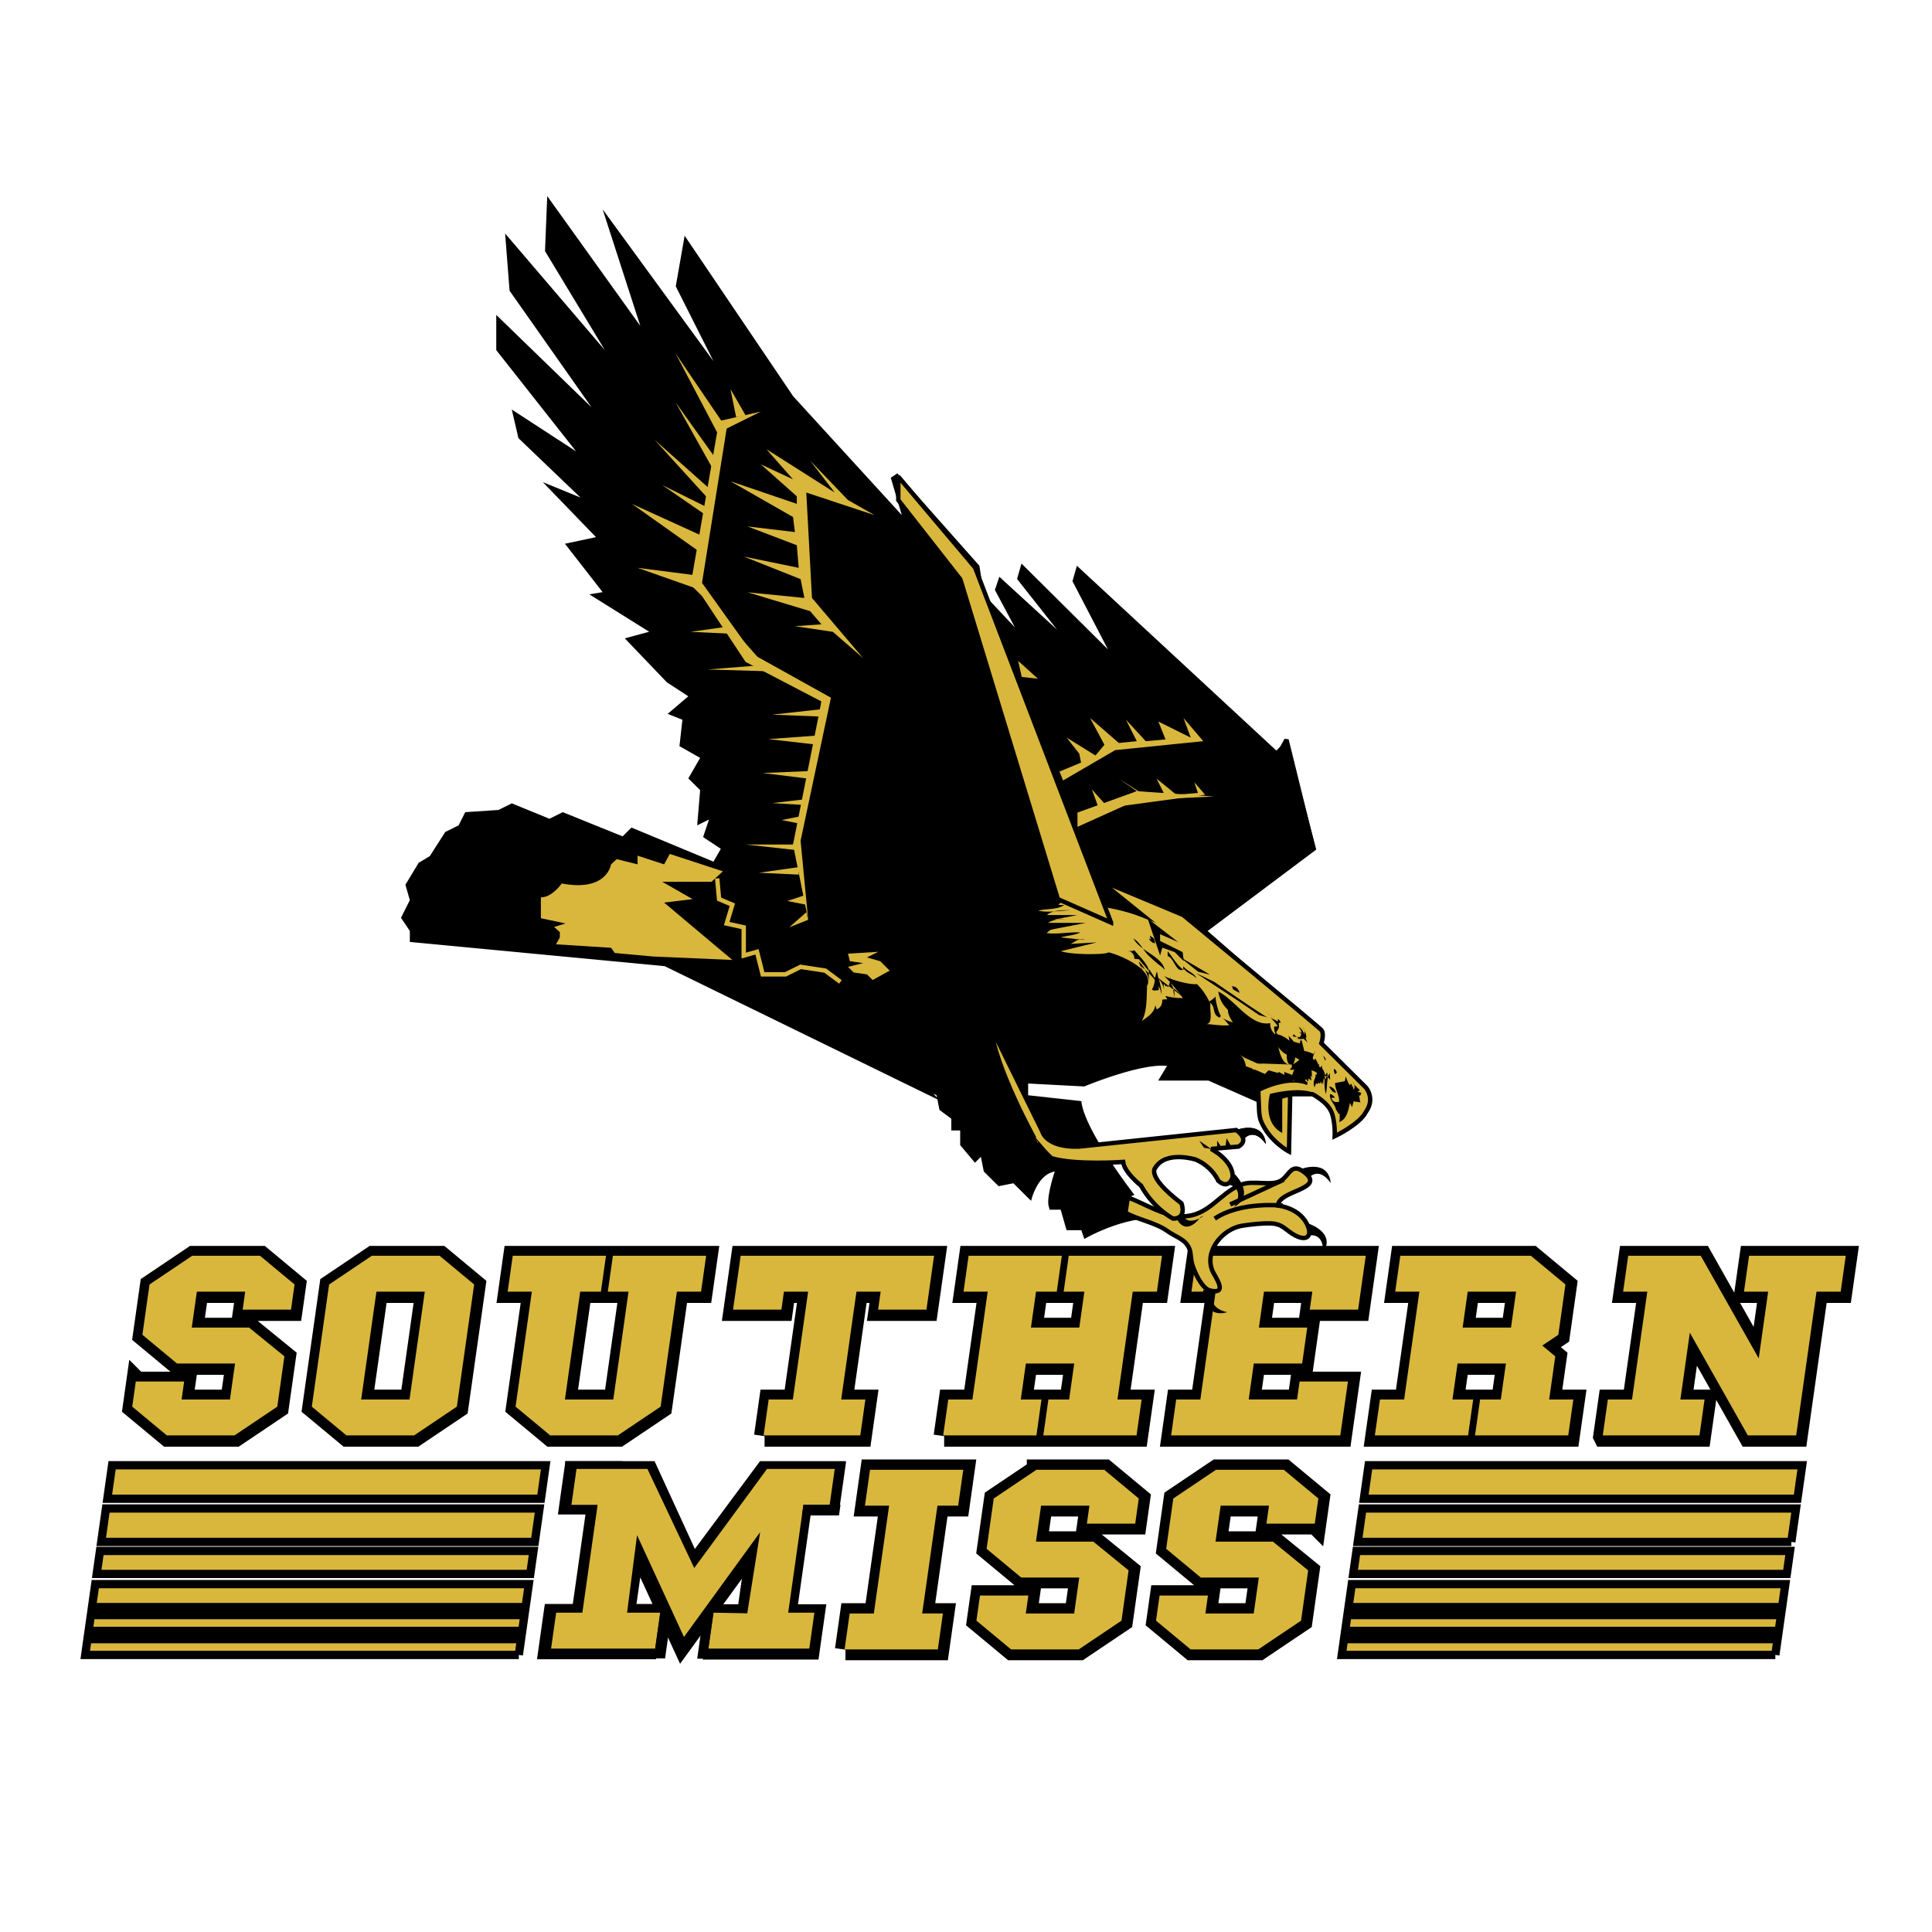
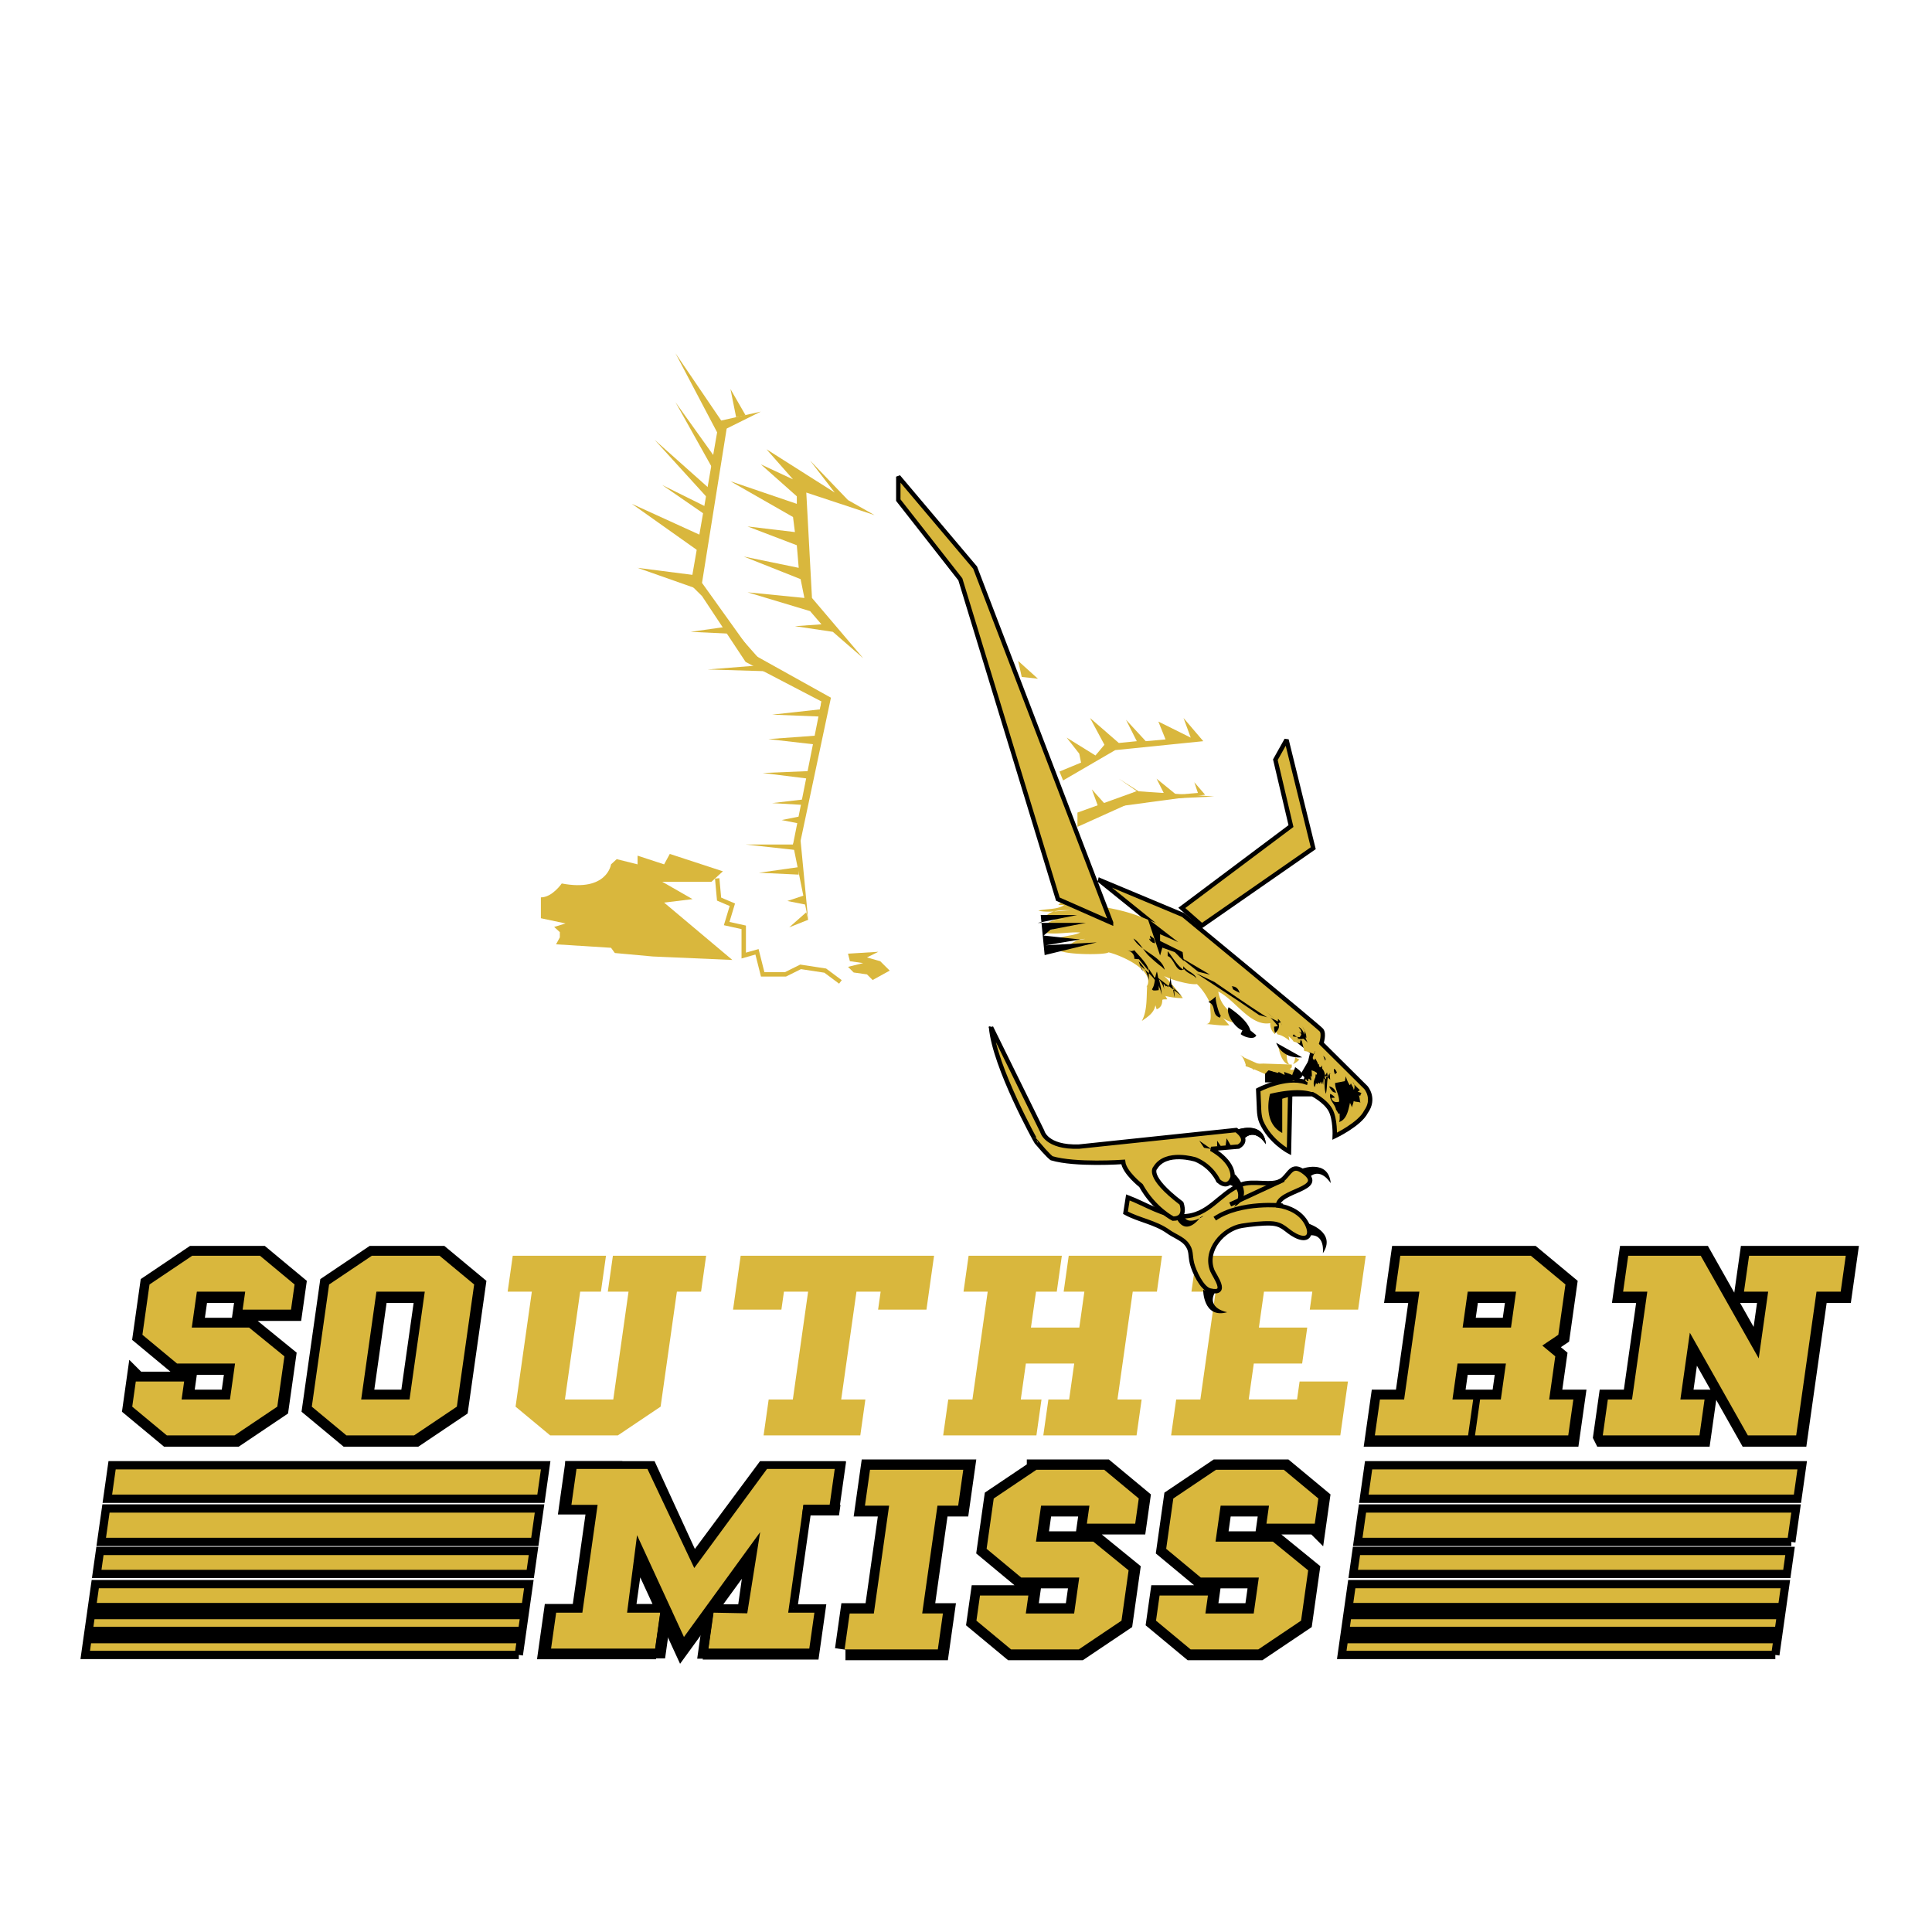
<svg xmlns="http://www.w3.org/2000/svg" width="2500" height="2500" viewBox="0 0 192.756 192.756">
  <path fill-rule="evenodd" clip-rule="evenodd" fill="#fff" d="M0 0h192.756v192.756H0V0z" />
  <path fill-rule="evenodd" clip-rule="evenodd" stroke="#000" stroke-width="2.105" stroke-miterlimit="2.613" d="M84.353 164.589l.507-3.584h2.412l1.522-10.756h-2.411l.507-3.586h9.303l-.507 3.586h-2.068l-1.522 10.756h2.067l-.508 3.584h-9.302zM103.498 146.663l-4.266 2.869-.711 5.02 3.454 2.867h5.789l-.508 3.586h-4.824l.254-1.793h-4.823l-.357 2.51 3.453 2.867h6.754l4.266-2.867.71-5.02-3.523-2.868h-5.719l.508-3.585h4.824l-.254 1.792h4.823l.355-2.509-3.453-2.869h-6.752zM131.266 152.041l.355-2.509-3.455-2.869h-6.752l-4.264 2.869-.711 5.02 3.452 2.867h5.789l-.508 3.586h-4.824l.254-1.793h-4.823l-.355 2.51 3.451 2.867h6.754l4.266-2.867.71-5.02-3.521-2.868h-5.721l.508-3.585h4.824l-.254 1.792h4.825z" />
  <path d="M79.131 160.48l1.379-9.742h2.784l.636-4.492h-.031l.006-.047h-7.863l-6.801 9.161-4.207-9.161H61.6l.002-.013h-4.819l-.001.013h-.003l-.534 3.771h.003l-.101.707h2.75l-1.383 9.772h-2.791l-.661 4.674h11.025l.662-4.674h-2.731l.645-4.551 4.271 9.27 3.305-4.548-.642 4.533h10.699l.662-4.674h-2.827v.001zm-4.462-4.581l-.648 4.581H71.34l3.329-4.581z" fill-rule="evenodd" clip-rule="evenodd" />
  <path d="M79.131 160.48l1.379-9.742h2.784l.636-4.492h-.031l.006-.047h-7.863l-6.801 9.161-4.207-9.161H61.6l.002-.014h-4.819l-.001.014h-.003l-.534 3.771h.003l-.101.707h2.75l-1.383 9.772h-2.791l-.661 4.674h11.025l.662-4.674h-2.731l.644-4.551 4.271 9.27 3.305-4.548-.642 4.533h10.699l.662-4.674h-2.826m-4.462-4.58l-.648 4.581H71.34l3.329-4.581z" fill="none" stroke="#000" stroke-width=".842" stroke-miterlimit="2.613" />
  <path fill-rule="evenodd" clip-rule="evenodd" stroke="#000" stroke-width="2.105" stroke-miterlimit="2.613" d="M13.646 137.905h4.824l-.254 1.792h4.825l.507-3.585H17.76l-3.454-2.868.711-5.018 4.265-2.87h6.754l3.452 2.87-.356 2.508h-4.823l.254-1.792h-4.824l-.508 3.585h5.72l3.522 2.869-.711 5.018-4.264 2.868h-6.753l-3.453-2.868.354-2.509z" />
  <path d="M37.656 128.942h4.823l-1.522 10.755h-4.824l1.523-10.755zm3.758 14.34l4.265-2.868 1.726-12.188-3.453-2.869h-6.753l-4.265 2.869-1.726 12.188 3.453 2.868h6.753z" fill-rule="evenodd" clip-rule="evenodd" />
  <path d="M37.656 128.942h4.823l-1.522 10.755h-4.824l1.523-10.755m3.758 14.34l4.265-2.868 1.726-12.188-3.453-2.869h-6.753l-4.265 2.869-1.726 12.188 3.453 2.868h6.753z" fill="none" stroke="#000" stroke-width="2.105" stroke-miterlimit="2.613" />
-   <path fill-rule="evenodd" clip-rule="evenodd" stroke="#000" stroke-width="2.105" stroke-miterlimit="2.613" d="M51.256 125.356h9.303l-.508 3.586h-2.067l-1.523 10.755h4.824l1.523-10.755h-2.067l.507-3.586h9.303l-.508 3.586h-2.412l-1.624 11.472-4.265 2.868h-6.753l-3.453-2.868 1.625-11.472h-2.412l.507-3.586zM76.282 143.282l.508-3.585h2.412l1.522-10.755h-2.412l-.253 1.792h-4.824l.762-5.378h19.295l-.762 5.378h-4.824l.253-1.792h-2.411l-1.522 10.755h2.411l-.508 3.585h-9.647zM94.199 143.282l.508-3.585h2.412l1.522-10.755h-2.412l.508-3.586h9.302l-.508 3.586h-2.066l-.508 3.585h4.824l.506-3.585h-2.066l.508-3.586h9.302l-.508 3.586h-2.412l-1.521 10.755h2.412l-.508 3.585h-9.303l.508-3.585h2.067l.507-3.585h-4.824l-.506 3.585h2.067l-.508 3.585h-9.303zM116.939 143.282l.508-3.585h2.412l1.522-10.755h-2.412l.508-3.586h16.882l-.759 5.378h-4.825l.252-1.792h-4.822l-.508 3.585h4.824l-.507 3.585h-4.825l-.507 3.585h4.824l.254-1.792h4.824l-.762 5.377h-16.883z" />
  <path d="M146.533 128.942h4.824l-.508 3.585h-4.824l.508-3.585zm.037 14.34l.508-3.585h-2.068l.508-3.585h4.824l-.508 3.585h-2.066l-.508 3.585h9.303l.508-3.585h-2.412l.609-4.302-1.295-1.076 1.6-1.075.709-5.019-3.451-2.869h-13.025l-.506 3.586h2.41l-1.521 10.755h-2.412l-.508 3.585h9.301z" fill-rule="evenodd" clip-rule="evenodd" />
  <path d="M146.533 128.942h4.824l-.508 3.585h-4.824l.508-3.585m.037 14.34l.508-3.585h-2.068l.508-3.585h4.824l-.508 3.585h-2.066l-.508 3.585h9.303l.508-3.585h-2.412l.609-4.302-1.295-1.076 1.6-1.075.709-5.019-3.451-2.869h-13.025l-.506 3.586h2.41l-1.521 10.755h-2.412l-.508 3.585h9.301z" fill="none" stroke="#000" stroke-width="2.105" stroke-miterlimit="2.613" />
  <path fill-rule="evenodd" clip-rule="evenodd" stroke="#000" stroke-width="2.105" stroke-miterlimit="2.613" d="M160.008 143.282l.508-3.585h2.412l1.521-10.755h-2.412l.508-3.586h7.236l5.785 10.244.944-6.658h-2.414l.508-3.586h9.648l-.508 3.586h-2.412l-2.029 14.34h-4.824l-5.786-10.243-.941 6.658h2.41l-.508 3.585h-9.646z" />
  <path fill-rule="evenodd" clip-rule="evenodd" fill="#d9b73d" d="M13.548 137.832h4.824l-.254 1.793h4.824l.507-3.586h-5.788l-3.453-2.868.71-5.019 4.265-2.868h6.754l3.452 2.868-.355 2.509H24.21l.254-1.792H19.64l-.507 3.585h5.72l3.522 2.868-.711 5.02-4.265 2.867h-6.753l-3.453-2.867.355-2.51zM37.557 128.869h4.823l-1.522 10.756h-4.823l1.522-10.756zm3.758 14.34l4.265-2.867 1.726-12.189-3.453-2.868H37.1l-4.265 2.868-1.726 12.189 3.453 2.867h6.753zM51.157 125.284h9.303l-.507 3.585h-2.068l-1.522 10.756h4.824l1.522-10.756h-2.067l.507-3.585h9.303l-.507 3.585h-2.412l-1.624 11.473-4.265 2.867h-6.753l-3.453-2.867 1.624-11.473H50.65l.507-3.585zM76.184 143.209l.507-3.584h2.412l1.523-10.756h-2.412l-.254 1.792h-4.823l.76-5.377h19.295l-.76 5.377h-4.824l.254-1.792H85.45l-1.523 10.756h2.412l-.507 3.584h-9.648zM94.101 143.209l.507-3.584h2.412l1.523-10.756h-2.412l.507-3.585h9.303l-.507 3.585h-2.069l-.508 3.585h4.825l.507-3.585h-2.066l.506-3.585h9.303l-.506 3.585h-2.412l-1.524 10.756h2.412l-.507 3.584h-9.303l.508-3.584h2.068l.508-3.586h-4.824l-.508 3.586h2.066l-.506 3.584h-9.303zM116.842 143.209l.506-3.584h2.412l1.523-10.756h-2.412l.508-3.585h16.883l-.762 5.377h-4.824l.254-1.792h-4.823l-.507 3.585h4.822l-.506 3.585h-4.824l-.508 3.586h4.824l.254-1.793h4.822l-.761 5.377h-16.881zM146.434 128.869h4.826l-.508 3.585h-4.824l.506-3.585zm.037 14.34l.508-3.584h-2.066l.508-3.586h4.824l-.508 3.586h-2.068l-.506 3.584h9.301l.508-3.584h-2.412l.609-4.303-1.295-1.075 1.6-1.076.711-5.019-3.453-2.868h-13.023l-.508 3.585h2.412l-1.523 10.756h-2.412l-.508 3.584h9.301zM159.91 143.209l.506-3.584h2.412l1.524-10.756h-2.413l.508-3.585h7.235l5.787 10.242.941-6.657h-2.412l.508-3.585h9.646l-.506 3.585h-2.412l-2.029 14.34h-4.824l-5.785-10.243-.944 6.659h2.412l-.507 3.584h-9.647zM54.98 164.481l.508-3.585h2.614l1.522-10.755H57.01l.508-3.585h7.077l4.671 9.886 7.26-9.886h6.756l-.508 3.585H80.16l-1.522 10.755h2.614l-.508 3.585H70.663l.507-3.585 3.384.065 1.287-8.101-7.602 10.462-4.681-10.158-.994 7.732h3.304l-.507 3.585H54.98zM84.265 164.562l.507-3.585h2.412l1.523-10.755h-2.412l.507-3.586h9.303l-.508 3.586H93.53l-1.523 10.755h2.068l-.508 3.585h-9.302zM97.773 159.185h4.825l-.254 1.792h4.824l.508-3.585h-5.789l-3.453-2.868.711-5.019 4.265-2.869h6.752l3.453 2.869-.355 2.509h-4.822l.253-1.792h-4.824l-.508 3.585h5.719l3.522 2.868-.709 5.018-4.266 2.869h-6.752l-3.455-2.869.355-2.508zM115.691 159.185h4.825l-.254 1.792h4.822l.508-3.585h-5.789l-3.453-2.868.711-5.019 4.265-2.869h6.754l3.451 2.869-.355 2.509h-4.822l.253-1.792h-4.824l-.508 3.585h5.721l3.52 2.868-.709 5.018-4.266 2.869h-6.752l-3.453-2.869.355-2.508z" />
  <path fill-rule="evenodd" clip-rule="evenodd" d="M83.708 151.191h-3.696l.148-1.05h3.696l-.148 1.05zM66.356 165.456h-1.118l.679-4.795h1.118l-.679 4.795zM70.541 165.487h-.981l.678-4.794h.981l-.678 4.794z" />
  <path fill-rule="evenodd" clip-rule="evenodd" fill="#d9b73d" stroke="#000" stroke-width=".827" stroke-miterlimit="2.613" d="M179.332 149.53h-43.26l.473-3.339h43.26l-.473 3.339zM178.721 153.837h-43.258l.473-3.338h43.257l-.472 3.338zM178.27 157.032h-43.26l.326-2.295h43.258l-.324 2.295zM177.801 160.341h-43.258l.324-2.295h43.258l-.324 2.295zM177.465 162.716h-43.258l.223-1.578h43.258l-.223 1.578zM177.125 165.113h-43.258l.223-1.578h43.26l-.225 1.578zM53.969 149.53H10.71l.473-3.339h43.258l-.472 3.339zM53.358 153.837H10.1l.473-3.338h43.258l-.473 3.338zM52.906 157.032H9.648l.325-2.295h43.258l-.325 2.295zM52.438 160.341H9.179l.325-2.295h43.259l-.325 2.295zM52.102 162.716H8.843l.224-1.578h43.258l-.223 1.578zM51.762 165.113H8.504l.223-1.578h43.259l-.224 1.578z" />
  <path fill-rule="evenodd" clip-rule="evenodd" fill="#d9b73d" stroke="#000" stroke-width=".439" stroke-miterlimit="2.613" d="M119.91 92.348l-2.002-1.765 10.893-8.165-1.557-6.62 1.111-1.986 2.668 10.813-11.113 7.723z" />
-   <path d="M132.303 105.207l-.541-2.446-11.275-9.877 10.834-8.122-2.875-10.976-1.105 1.098-19.898-18.439-.443 1.537 3.537 6.805-8.623-8.561-.441 1.537 3.98 5.048-5.75-5.268-.441 1.317 1.99 3.732-3.096-3.293-.441-2.854-8.181-9.22-.663.439 1.105 3.731L79.14 39.542 68.306 23.518l-.884 5.049 3.758 7.463-11.055-15.147 3.759 11.634-9.287-12.951-.221 5.488 5.97 9.878-9.949-11.634.442 5.708L59.02 40.64l-9.508-9.22v3.512l7.96 10.098-6.412-4.171.663 2.854 6.191 5.927-3.759-1.537 5.306 5.488-3.095.658 3.759 4.829-1.327.22 5.97 3.732-2.432.658 4.201 4.39 2.137 1.391-2.063 1.756 1.474.585-.295 2.634 2.064 1.171-1.18 2.048 1.18 1.171-.295 3.512 1.179-.585-.589 1.756 1.769 1.17-.736 1.279-8.182-3.4-.884.878-5.97-2.415-1.327.658-3.758-1.537-1.327.659-3.316.22-.664 1.317-1.327.658-1.548 2.415-1.105.658-1.326 2.195.442 1.537-.884 1.756.884 1.317v1.098l25.427 2.415 27.204 13.286.212 1.056 1.18.878v1.171h.885v1.463l1.473 1.756.59-.585.295 1.464 1.475 1.463 1.475-.293 1.768 1.756s.59-2.633 2.357-2.926c0 0-.883 2.634-.588 3.512a.934.934 0 0 1 .059.293h1.121l.59 2.049h1.473l.295.877s2.947-1.756 6.191-2.049l-1.77-.584s-.59-1.464.59-1.757c0 0-5.012-6.438-5.307-9.366l-5.307-.585v-1.171l5.602.293s5.602-2.341 8.254-2.049l-.883 1.463h5.012l5.307 2.342s0 2.928 2.652 4.098v-5.561l2.801.438 1.949 1.484-.051 2.526 2.303-2.254.662-2.415-3.883-3.261zm-39.169 3.922l.304.145.048.242-.352-.387z" fill-rule="evenodd" clip-rule="evenodd" />
  <path d="M109.605 87.763l8.447 3.531s13.465 11.106 13.781 11.474c.316.369 0 1.324 0 1.324l4.445 4.413s.957 1.097 0 2.428c-.619 1.244-3.111 2.428-3.111 2.428s.076-1.74-.445-2.648-1.779-1.545-1.779-1.545h-2.221l-.121 5.72s-1.898-.985-2.76-2.962c-.242-.556-.232-1.433-.232-1.433l-.076-1.747s2.715-1.442 4.715-.78l.695-2.99-21.338-17.213z" fill-rule="evenodd" clip-rule="evenodd" fill="#d9b73d" stroke="#000" stroke-width=".439" stroke-miterlimit="2.613" />
  <path d="M130.227 107.831c.158.144.471.252.656.403.025-.297.268-.704.256-1.021.166.232.135.085.367.248-.053-.352.119-.793.043-1.136a.27.27 0 0 1 .201.137c-.24-.311-.277-.728-.453-1.062.137.004.318-.026.484-.001-.604-.122-1.184-.523-1.648-.531-.119-.457-.23-.916-.338-1.376.004.176-.082.416-.104.604-.105-.016-.65-.186-.625-.171-.139-.229-.391-.426-.518-.609.057.16.064.354.102.519-.316-.272-.787-.572-1.184-.629l-.199-.299a2.084 2.084 0 0 0-.051.282 1.316 1.316 0 0 1-.484-1.111c-1.975.374-3.555-2.384-5.184-3.145.291 1.799 1.611 2.194 2.723 3.251-.828-.068-1.771-.187-2.428-.736.316.215.547.572.807.84-.791.083-1.656-.095-2.41-.124.707.077.545-.848.514-1.559 0 .131 0 .263-.002.393.002-.377.002-.754.002-1.131.008.09.006.178-.006.267-.326-.736-.768-1.408-1.332-1.95-.732.093-2.607-.44-3.287-.816.576.508 1.314 1.44 1.887 2.209-.578.02-1.168-.071-1.729-.208-.008.051.146.265.176.329-.18.033-.334-.027-.502.062.006.518-.193.79-.562.944-.023-.106-.092-.298-.123-.413-.139.777-.758 1.153-1.357 1.573.588-1.054.445-2.528.549-3.694-.018.12-.047.238-.086.354 1.043-1.774-2.857-3.319-3.787-3.507-.285.273-4.195.244-4.834-.174.793-.382 1.57-1.217 2.51-1.165-1.094.174-2.25.305-3.342.348.662-.727 1.936-.551 2.857-.989-1.211-.08-2.406.249-3.615.015.82-.437 1.818-.582 2.699-.83-.822.017-1.664.051-2.482.003.439-.423 1.176-.56 1.826-.5-.658.004-1.375.096-1.969-.116.342-.839 1.814-.817 2.633-.788-1.084.018-2.211.27-3.283.04.828-.228 1.842-.073 2.584-.56-.193-.005-.391-.012-.582-.015.533-.693 1.672-.212 2.467-.099 2.246.318 4.012.571 6.092 1.417 3.736 1.519 7.672 2.837 9.949 6.285 1.15 1.74 1.703 2.91 3.537 4.022 1.264.767 2.738 1.167 3.754 2.313l-1.169 3.607z" fill-rule="evenodd" clip-rule="evenodd" fill="#d9b73d" />
  <path d="M129.154 106.431c.059.452.012.981-.041 1.419-.873-.202-1.635-.084-2.553-.255.09-.031.131-.103.119-.217a25.585 25.585 0 0 0-2.395-1.012c-.07-.224.23-.208.188-.445-.137-.143-.453-.616-.422-.448 2.174.981 2.859 1.386 5.104 1.25v-.292zM129.215 105.489c-.014.294-.096.542-.217.676.191-.07.402-.211.641-.447 0 0-.174-.091-.424-.229zM128.381 105.405c0-.135.016-.261.043-.374-.355-.219-.699-.45-.883-.633 0 0 .248 1.751 1.119 1.82-.162-.119-.279-.437-.279-.813z" fill-rule="evenodd" clip-rule="evenodd" fill="#d9b73d" />
  <path d="M131.426 109.233s-1.02-.976-4.713-.098c0 0-.838 2.826 1.215 3.899v-3.413c0 .001 2.006-.648 3.498-.388zM134.176 107.868l-.973.185c-.008.624.424 1.182.404 1.862-.387.102-.674 0-.77-.375.113-.013.232-.004.348-.032a1.082 1.082 0 0 0-.469-.37c-.152.589.469.991.578 1.569-.006.076-.008.073-.008-.009-.002-.002.15.217.273.451a.145.145 0 0 1 .104-.053c-.029.307.049.568-.066.848.762-.222.932-1.198 1.094-1.923.041.123.148.296.193.472.006-.114.156-.439.168-.641.186.101.49.062.682.155-.076-.17-.076-.574-.17-.736a.271.271 0 0 0 .162.045c-.02-.053.08-.232.113-.254-.117-.067-.26-.101-.385-.149.057-.044.164-.073.211-.16-.246-.254-.521-.453-.701-.782.246.211.193.619.1.772-.031-.264-.182-.421-.279-.648-.064.063-.035.113-.119.178a3.063 3.063 0 0 1-.393-.892l-.097.487zM133.193 107.186c-.062-.185-.143-.326-.105-.548.205.079.188.186.301.353l-.196.195zM132.016 105.333c.189.17.309.337.195.487l-.195-.487zM129.953 102.408c.154.387.412.721.375 1.157-.229-.151-.537-.44-.756-.652.127.095.408.197.582.338-.006-.145.02-.311-.006-.453l-.195-.39z" fill-rule="evenodd" clip-rule="evenodd" />
  <path d="M133.291 109.038a.835.835 0 0 0-.682-.648c.086.21.225.386.389.551l.293.097zM130.836 105.333c.078.156.168.317.271.463a.546.546 0 0 1 .121-.189c.109.201.25.413.295.635.004-.083.029-.093.076-.029-.002.158.023.331.041.488.037-.082.215-.316.256-.415.014.288.055.586.02.876.023-.068 0-.168-.004-.24.082.154.043.252.104.372-.002.077-.004.076-.006-.005-.01-.075.018-.109.08-.101-.023.349-.053.682-.076 1.046-.021-.087-.064-.264-.074-.336-.059.038.02.246-.041.256-.072-.095-.123-.265-.199-.381-.117.052-.051.214-.172.27-.137-.073-.121-.289-.205-.341.021.068-.035.158-.078.146-.02.076.229-.199.193-.178.006.005-.205-.15-.191-.111.008-.027.012-.334.004-.363.127.032.197.056.346.075a1.236 1.236 0 0 0-.748-.479c.049.223.016.615.072.797a.386.386 0 0 0-.17-.268c.031.144.068.303.078.451-.113.043-.178-.182-.27-.143-.055.11.037.215-.113.255-.158-.289-.42-.563-.689-.699l1.079-1.852z" fill-rule="evenodd" clip-rule="evenodd" />
  <path d="M126.221 107.114c.066-.002.254-.298.367-.328.301.092.609.17.906.262a.65.65 0 0 0 .199-.407c.348.386.904.417 1.234.626.055-.253.252-.586.289-.801 2.396 1.59-1.955 1.525-2.996 1.525v-.877h.001zM129.07 103.188c.131.153.385.308.572.454.012-.05.021-.102.027-.153.182.062.299.15.471.175-.223-.273-.738-.139-1.17-.28l.1-.196z" fill-rule="evenodd" clip-rule="evenodd" />
  <path d="M126.025 106.113c-1.281.087-1.49-.37-2.324-.892.377.259.504.754.643 1.194.027-.166.162-.333.209-.477.215.247.361.49.492.826.09-.097.16-.216.217-.332.217.009.305.012.488-.005.109.175.379.337.461.465.027-.093-.004-.17.021-.258a.4.4 0 0 0 .24.101.716.716 0 0 0 .115-.198c.113.144.391.257.498.416.074-.067-.021-.137.107-.173.346.137.725.339.979.476-.049-.131-.029-.319-.074-.457.219.041.443-.057.668-.021a.333.333 0 0 0-.049-.16c.205-.066.178-.199.156-.409l-2.847-.096z" fill-rule="evenodd" clip-rule="evenodd" fill="#d9b73d" />
  <path d="M126.461 101.503c-.268-.102-2.498-1.613-3.979-2.626l-1.32-.907-1.828-.877 4.201 2.76 2.086 1.419.84.231zM120.723 97.241l-3.143-1.853 1.963 1.56 1.18.293zM127.891 102.311a1.183 1.183 0 0 0-.379-.655c-.029.089 0 .167-.029.258-.217-.146-.525-.241-.74-.399.275.286.547.562.748.88-.117-.005-.254.025-.371.029-.004.186.016.468.104.638.318-.284.475-.618.332-.95a.258.258 0 0 1 .238-.092l.097.291zM129.658 102.506c.545.407.496 1.034.852 1.581-.096-.163-.334-.312-.459-.475-.275.108-.334.015-.658.041.564-.232.568-.807.168-1.147h.097zM115.223 93.927c-.178-.107-.398-.198-.58-.283.107.299.312.374.58.478v-.195zM116.203 96.753c-.268-1.338-2.457-1.852-3.117-3.118.643.371 1.021 1.249 1.543 1.738.342.323.873.8 1.281 1.088l.293.292zM112.473 94.804c.422.124.725.427.703.862.143-.003.316.039.459.032.283.389.674.811 1.006 1.215-.08-.707-1.059-1.598-1.48-2.12-.1.093-.188.062-.295.108l-.393-.097zM115.025 98.801c.17.043.408.004.576-.015.049-.595-.064-1.488-.178-1.854-.24.604-.168 1.339-.496 1.771l.098.098z" fill-rule="evenodd" clip-rule="evenodd" />
  <path d="M114.732 93.341c.016.264.141.539.314.746.283-.209.102-.294.076-.453l-.39-.293zM116.498 94.901c.5.587.898 1.376 1.553 1.842.002-.104.002-.237.012-.345.332.499 1.145.683 1.293 1.198-.381-.414-.869-.458-1.207-.904-.811.488-.982-1.107-1.65-1.304v-.487h-.001zM122.883 98.411c.418-.016.676.241.797.648a5.875 5.875 0 0 1-.686-.373c.029-.164-.076-.2-.111-.275zM121.801 101.336c-.23-.254-.59-1.669-.502-1.921a3.152 3.152 0 0 1-.742.556c.848.314.26 1.253 1.146 1.56l.098-.195zM124.748 102.798c-.256-.905-1.379-1.763-2.168-2.309-.334.66.67 2.092 1.379 2.307-.059.091-.115.285-.182.373.367.319 1.398.612 1.561.117l-.59-.488zM103.832 91.294h3.633l-3.928.78h4.811l-3.536.682-.687.585 3.635.39-3.438.585 5.108-.293-5.205 1.268-.393-3.997zM127.33 104.042s.492 1.612 2.588 1.451l-2.588-1.451zM131.381 107.169c-.184.446-.459.79-.225 1.307.047-.116.092-.276.141-.402.033.015.143.119.172.086a.496.496 0 0 1 .047-.168c.059.048.119.095.182.143.045-.221.197-.475.242-.655.125.043.104.163.203.209.041-.182.049-.112.145-.022.035-.096-.008-.252.01-.357.123.143.307.289.418.417-.027-.215-.025-.453-.076-.657a.7.7 0 0 1 .193.115c-.52-.4-.367 1.441-.557 1.941-.172-.58-.135-1.24-.082-1.835.061.044.055.136.115.181a.234.234 0 0 0 .092-.201c-.006-.09-.01-.087-.014.009-.006.106.027.135.1.083a11.805 11.805 0 0 1-.094-.385c-.066.135-.096.223-.195.302-.059-.442-.279-.812-.703-.891l-.114.78zM117.887 99.364a16.055 16.055 0 0 0-.984-.951c.08.046.201.277.27.366a1.829 1.829 0 0 1-.082-.277c.074.329.08.656.111.988-.154-.401-.17-1.341-.324-1.199-.023-.317-.088-.632-.113-.949.029.399-.051.811-.232 1.159a.342.342 0 0 1-.107-.214c.004.072-.031.111-.105.118a4.037 4.037 0 0 1-.223-.264c0 .219.029.435.094.646a3.5 3.5 0 0 0-.561-1.112c.115.515.266 1.109.268 1.58-.227-1.3-1.244-2.162-2.199-2.978.152.188.256.401.311.641-.172-.304-.281-.656-.402-.994.545.459.863 1.245 1.041 1.913-.053-.38-.049-.76.012-1.139.113.259.402.551.512.872.064-.122.127-.088.242-.104l2.471 1.898z" fill-rule="evenodd" clip-rule="evenodd" />
  <path fill-rule="evenodd" clip-rule="evenodd" d="M114.504 91.644l3.039 2.345-1.801-.782v.67l2.25 1.117.113.894-.9-.894-1.238-.447-.225.782-1.238-3.685z" />
  <path fill-rule="evenodd" clip-rule="evenodd" fill="#d9b73d" stroke="#000" stroke-width=".439" stroke-miterlimit="2.613" d="M110.85 92.045L97.289 56.631l-7.665-9.074v2.341l6.19 7.903 9.729 31.903 5.307 2.341z" />
  <path fill-rule="evenodd" clip-rule="evenodd" fill="#d9b73d" d="M107.498 82.496l5.92-2.671 7.711-.356-7.711-.534-5.92 2.137v1.424z" />
  <path fill-rule="evenodd" clip-rule="evenodd" fill="#d9b73d" d="M109.65 80.715l-.716-1.958 1.435 1.602 3.049-1.424-1.793-1.247 2.51 1.603 1.972-.178-.716-1.425 1.972 1.603 2.153-.178-.36-1.069 1.076 1.247-10.582 1.424zM105.705 76.976l.359.89 5.202-3.027 5.939-.602 2.848-.288-1.973-2.315.719 1.959-3.229-1.603.717 1.781-1.973.178-1.972-2.137 1.076 2.137-1.793.178-2.871-2.493 1.435 2.671-.896 1.069-2.871-1.781 1.256 1.602.179.891-2.152.89zM101.58 65.936l1.973 1.78-1.614-.178-.359-1.602zM79.12 51.583l-6.242-3.568 6.62 2.254v-.752l-3.594-3.192 3.216 1.502-2.648-3.005 6.809 4.32-2.459-3.193 3.783 3.944 2.648 1.502-6.809-2.253.567 10.516 5.107 6.009-3.026-2.629-3.783-.563 2.648-.188-1.135-1.315-6.241-1.878 5.673.564-.378-1.878-5.674-2.254 5.485 1.127-.189-2.254-4.917-1.877 4.728.563-.189-1.502z" />
  <path fill-rule="evenodd" clip-rule="evenodd" fill="#d9b73d" d="M75.904 41.067l-4.161.939-2.837 16.337 1.135 1.127 4.35 6.572 7.566 3.944-2.837 14.271 1.513 7.512-.757-7.887 3.027-14.272-7.755-4.319-5.107-7.136L72.5 42.757l3.404-1.69z" />
  <path fill-rule="evenodd" clip-rule="evenodd" fill="#d9b73d" d="M80.444 91.018l-1.703 1.502 1.892-.751-.189-.751zM80.444 90.267l-1.892-.376 1.702-.564.19.94zM79.687 86.511l-3.972.563 3.972.188v-.751zM79.498 84.82l-5.107-.563h4.729l.756-2.066-1.891-.375 1.891-.376.378-1.126-3.215-.188 3.215-.376.379-2.065-4.54-.563 4.54-.188.946-2.629-4.918-.564 5.107-.375v-1.878l-4.729-.188 5.107-.563-.189-.751-2.459 14.834zM76.85 66.981l-6.242-.188 4.728-.375-2.458-3.192-3.972-.188 3.972-.563 3.972 4.506zM63.61 56.653l5.864 2.066v-1.315l-5.864-.751zM63.042 50.269l6.621 4.694.378-1.502-6.999-3.192zM66.069 48.391l4.35 3.004.189-.751-4.539-2.253zM65.312 43.884l5.296 5.821.189-.939-5.485-4.882zM67.393 40.128l3.783 6.76.378-.939-4.161-5.821zM67.393 35.246l4.35 8.262.757-.751-5.107-7.511zM72.878 38.813l.567 2.817.946-.188-1.513-2.629z" />
  <path fill="none" stroke="#d9b73d" stroke-width=".439" stroke-miterlimit="2.613" d="M71.554 87.637l.189 2.066 1.324.564-.567 1.877 1.702.376v2.816l1.324-.375.567 2.253h2.27l1.513-.751 2.459.376 1.513 1.127" />
  <path fill-rule="evenodd" clip-rule="evenodd" fill="#d9b73d" d="M87.631 94.961l-3.026.187.189.751 1.324.189-1.513.375.567.563 1.325.188.566.563 1.703-.938-.946-.94-1.323-.375 1.134-.563zM72.122 86.93l-5.296-1.733-.567 1.04-2.649-.867v.867l-2.08-.52-.567.52s-.378 2.774-4.918 1.908c0 0-.946 1.387-2.081 1.387v2.081l2.459.52-1.135.347.567.52v.521l-.378.693 5.485.347.378.521 3.783.346 7.944.347-6.809-5.722 2.837-.347-3.026-1.734h4.918l1.135-1.042z" />
  <path d="M112.529 119.464c1.738.65 3.576 1.889 5.461 1.885 2.609-.004 3.646-2.283 5.826-3.154 1.201-.479 3.068.174 3.994-.404.848-.528 1-1.826 2.293-.856 2.293 1.719-2.551 1.816-2.6 3.335 1.129.172 2.289.707 2.859 1.788.617 1.166.115 1.854-1.127 1.21-.963-.498-1.203-1.164-2.463-1.21-.844-.03-1.984.098-2.85.235-1.859.296-3.789 2.421-2.967 4.479.219.548 1.684 2.447-.24 1.979-.816-.198-1.6-1.954-1.785-2.687-.215-.854-.012-1.319-.586-2.004-.414-.491-1.242-.791-1.781-1.179-1.295-.931-2.953-1.156-4.273-1.886l.239-1.531z" fill-rule="evenodd" clip-rule="evenodd" fill="#d9b73d" stroke="#000" stroke-width=".439" stroke-miterlimit="2.613" />
  <path d="M127.961 120.288s-4.154-.471-6.766 1.297" fill="none" stroke="#000" stroke-width=".439" stroke-miterlimit="2.613" />
  <path d="M123.332 112.745s2.729-1.06 2.967 1.415c0 0-1.068-1.769-2.256-.472l-.711-.943z" fill-rule="evenodd" clip-rule="evenodd" />
  <path d="M98.877 102.492l5.104 10.371s.357 1.65 3.682 1.532l15.67-1.65s1.424.942.236 1.65l-2.73.235s2.256 1.179 2.137 2.828c0 0-.355 1.297-1.424.354 0 0-.594-1.414-2.256-2.121 0 0-2.967-.943-4.035.824 0 0-.951.825 2.611 3.536 0 0 .592 1.531-.832 1.531 0 0-1.898-.942-3.205-3.299 0 0-1.662-1.297-1.779-2.357 0 0-4.76.34-7.135-.367 0 0-.344-.222-1.531-1.636-.001.002-4.158-7.424-4.513-11.431z" fill-rule="evenodd" clip-rule="evenodd" fill="#d9b73d" stroke="#000" stroke-width=".439" stroke-miterlimit="2.613" />
  <path d="M123.332 112.745s2.729-1.06 2.967 1.415c0 0-1.068-1.769-2.256-.472l-.711-.943zM118.033 121.004c.229 1.837 2.873-.208 1.725.446 0 0-1.439 2.111-2.447-.025l.722-.421zM123.203 117.151s2.1 2.03-.072 3.268c0 0 1.182-1.696-.498-2.234l.57-1.034zM121.432 114.396v-.59l.474.708.358-.118.117-.826.474.826h-1.423zM120.127 114.514l-.477-.708 1.188.826-.711-.118z" fill-rule="evenodd" clip-rule="evenodd" />
  <path fill="none" stroke="#000" stroke-width=".439" stroke-miterlimit="2.613" d="M128.078 117.696l-5.342 2.475" />
  <path d="M129.801 116.635s2.729-1.061 2.967 1.414c0 0-1.068-1.769-2.256-.472l-.711-.942zM130.564 122.088s2.797.876 1.418 2.95c0 0 .285-2.042-1.459-1.772l.041-1.178zM120.037 128.686s-.006 2.91 2.404 2.233c0 0-2.049-.348-1.262-1.916l-1.142-.317z" fill-rule="evenodd" clip-rule="evenodd" />
</svg>